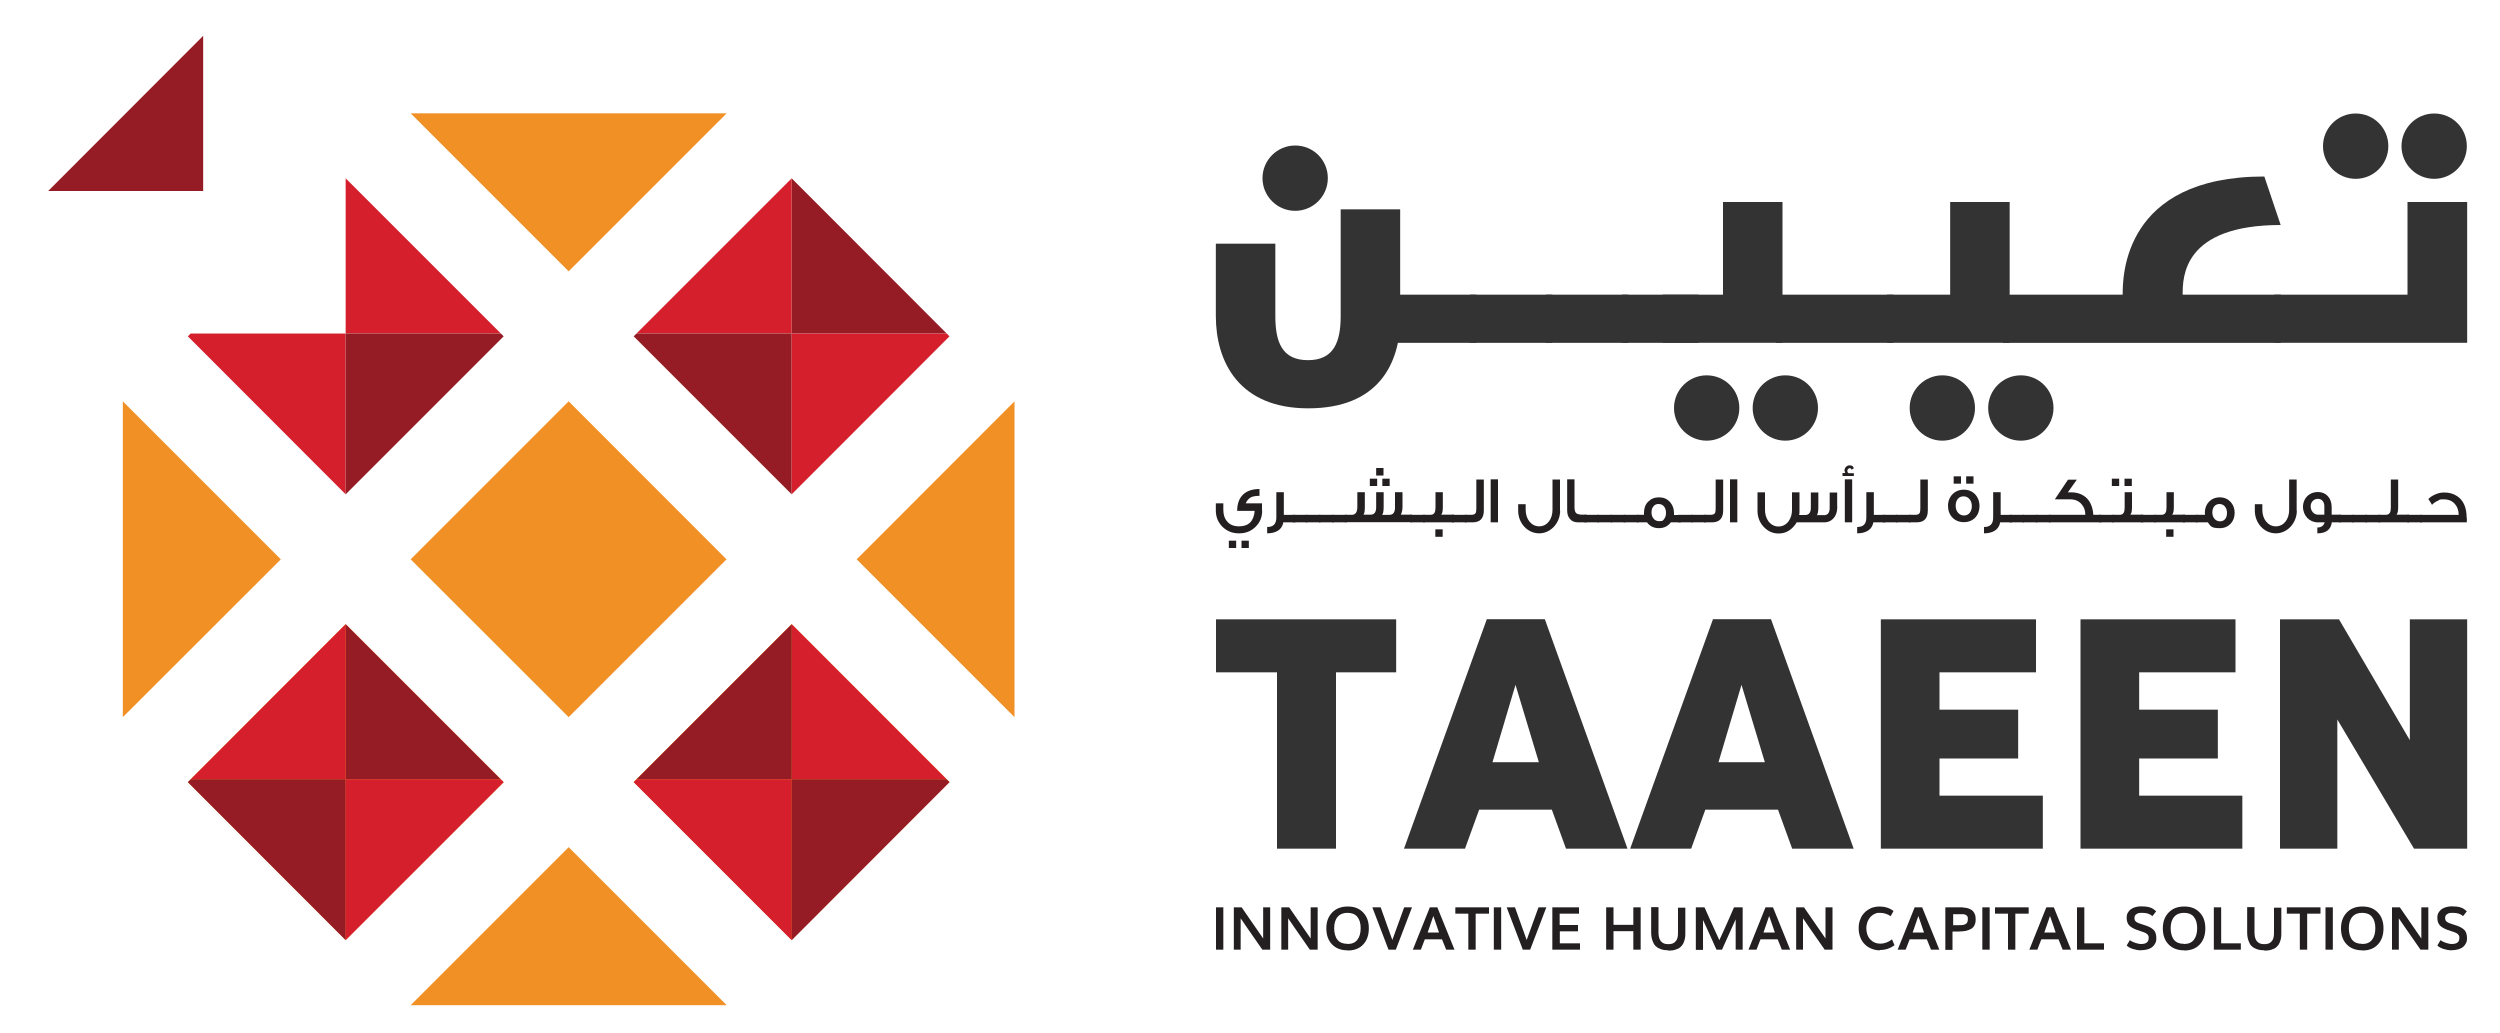
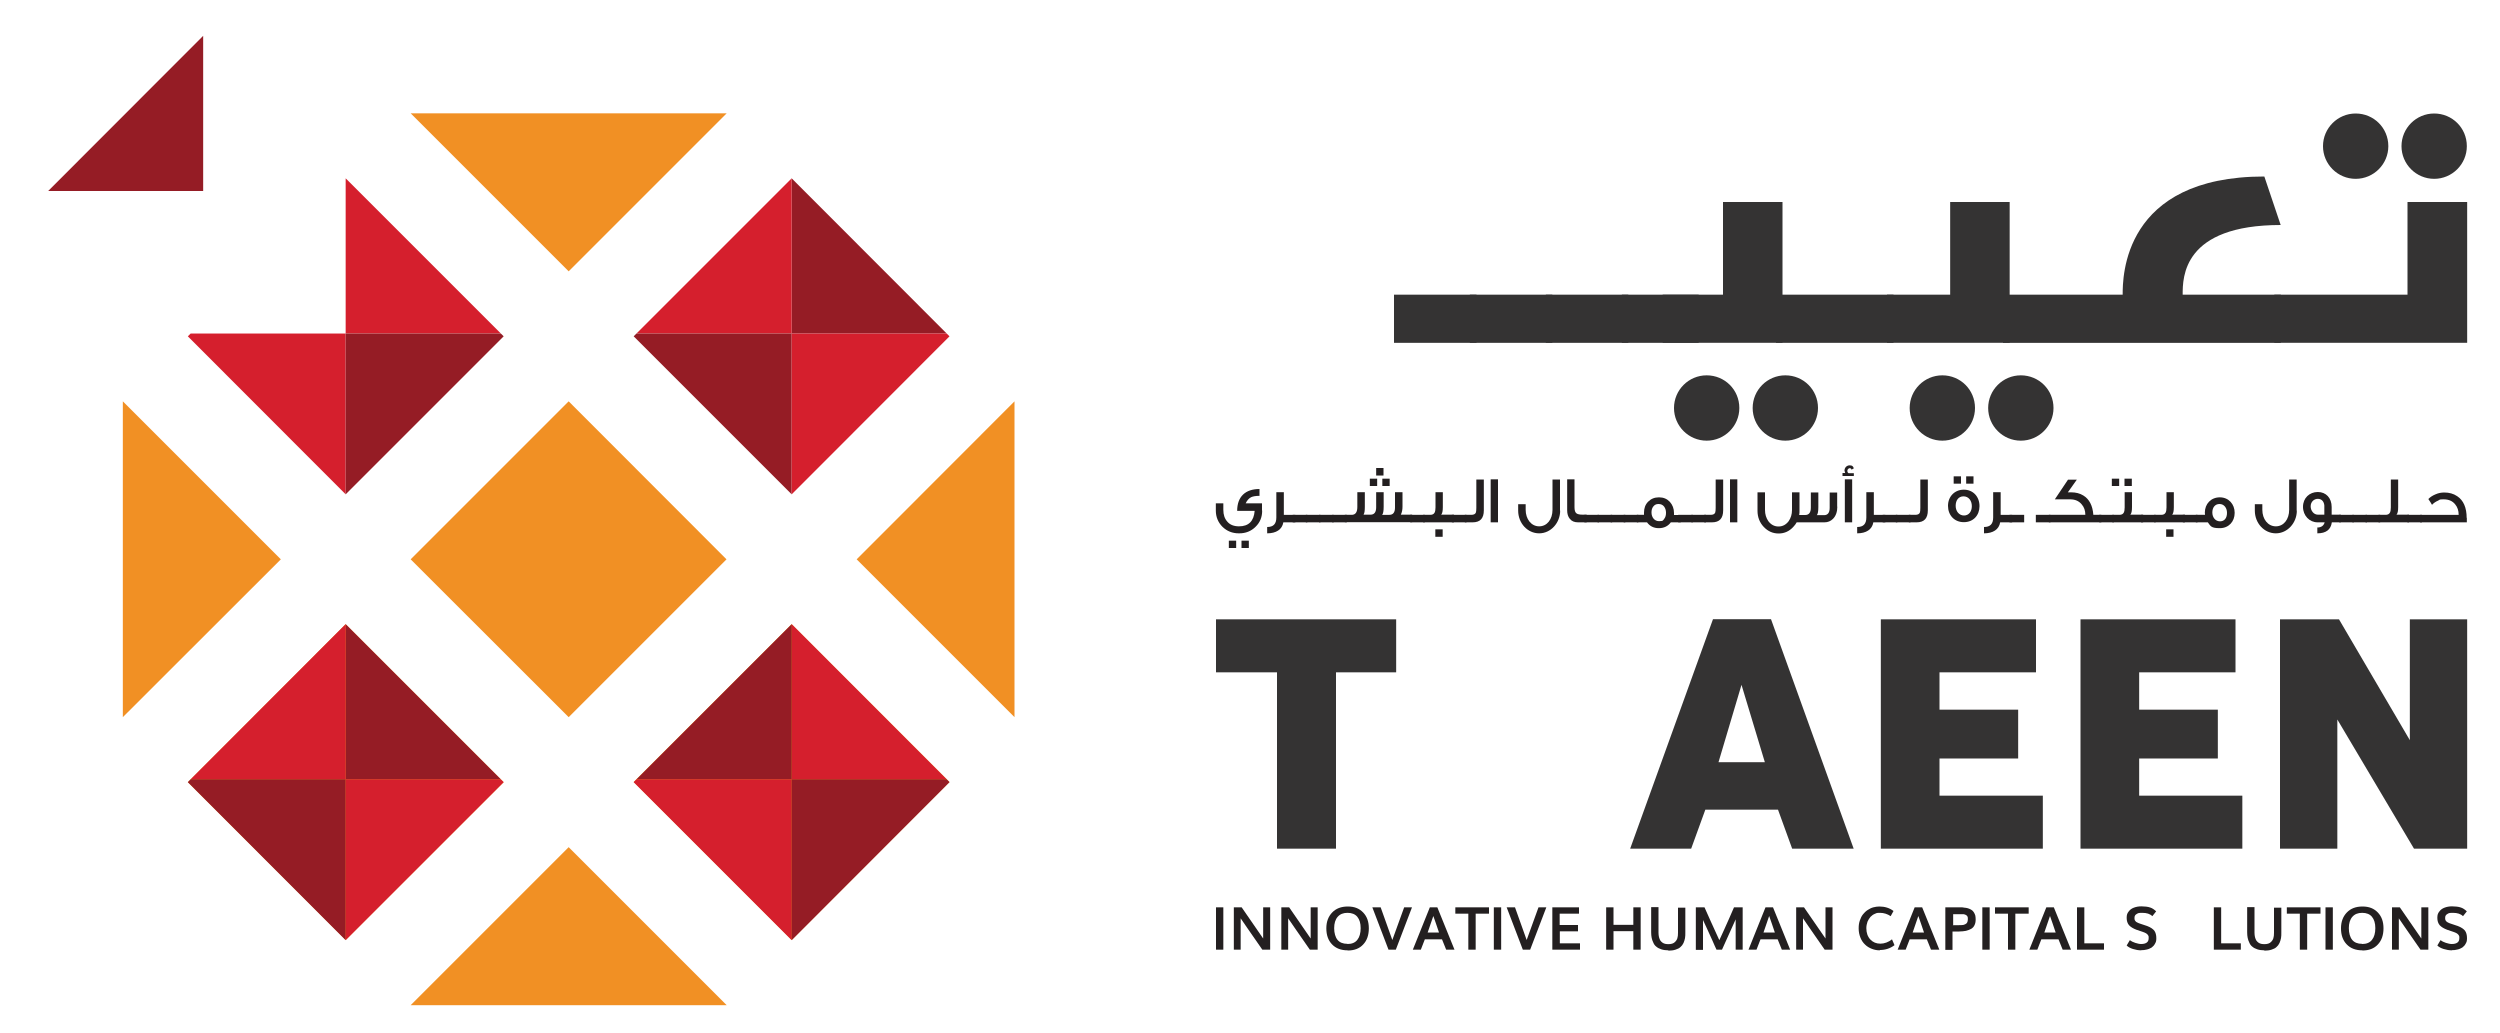
<svg xmlns="http://www.w3.org/2000/svg" height="620" viewBox="0 0 1500 620" width="1500">
-   <path d="m840.3 189.6c0 29.3-13.7 55.4-55.4 55.4s-55.4-28.1-55.4-55.4v-43.4h35.7v43.4c0 15.5 3.9 26.5 19.6 26.5s19.6-11.2 19.6-26.5v-64h35.7v64zm-43.6-82.7c0 10.8-8.8 19.6-19.6 19.6s-19.6-8.8-19.6-19.6 8.8-19.6 19.6-19.6 19.6 8.6 19.6 19.6z" fill="#343333" />
  <path d="m836.4 176.8h49.5v28.9h-49.5z" fill="#343333" />
  <path d="m881.9 176.8h49.5v28.9h-49.5z" fill="#343333" />
  <path d="m927.5 176.8h49.5v28.9h-49.5z" fill="#343333" />
  <path d="m973.1 176.8h46.1v28.9h-46.1z" fill="#343333" />
  <path d="m997.6 205.7v-28.9h36.2v-55.6h35.7v84.5z" fill="#343333" />
  <path d="m1065.6 176.8h70.5v28.9h-70.5z" fill="#343333" />
  <path d="m1132.2 205.7v-28.9h37.9v-55.6h35.7v84.5z" fill="#343333" />
  <path d="m1368.5 135c-58.9 0-58.9 31.4-58.9 41.8h58.9v28.9h-166.7v-28.9h71.8c0-10.4 0-70.9 85-70.9l9.8 29.1z" fill="#343333" />
  <path d="m1364.6 205.7v-28.9h79.9v-55.6h35.8v84.5z" fill="#343333" />
  <path d="m1043.6 244.8c0 10.8-8.8 19.6-19.6 19.6s-19.6-8.8-19.6-19.6 8.8-19.6 19.6-19.6 19.6 8.6 19.6 19.6z" fill="#343333" />
  <path d="m1090.8 244.8c0 10.8-8.8 19.6-19.6 19.6s-19.6-8.8-19.6-19.6 8.8-19.6 19.6-19.6 19.6 8.6 19.6 19.6z" fill="#343333" />
  <path d="m1185 244.8c0 10.8-8.8 19.6-19.6 19.6s-19.6-8.8-19.6-19.6 8.8-19.6 19.6-19.6 19.6 8.6 19.6 19.6z" fill="#343333" />
  <path d="m1232.1 244.8c0 10.8-8.8 19.6-19.6 19.6s-19.6-8.8-19.6-19.6 8.8-19.6 19.6-19.6 19.6 8.6 19.6 19.6z" fill="#343333" />
  <g fill="#231f20">
    <path d="m757.3 306.4c0 3.9-1.3 7.1-4 9.7-2.6 2.6-5.9 3.9-9.7 3.9h-.3c-3.9 0-7.1-1.3-9.8-3.9-2.6-2.6-4-5.9-4-9.7v-4.4h4.5v3.9c0 3 .8 5.3 2.4 7.1 1.6 1.9 4 2.8 7 2.8 5.8 0 8.9-3.1 9.4-9.3h-10.5c0-8.5 4.9-13.1 13.4-13.1v4.1c-2.2 0-3.9.3-5 .8-1.4.7-2.5 2-3.3 3.7h9.8v4.3zm-15.6 22.4h-4.4v-4.4h4.4zm7.6 0h-4.4v-4.4h4.4z" />
    <path d="m777.1 313.4h-7.1c-.7 4.3-4.3 6.6-9.7 6.6v-3.8c3.7 0 5.5-1.8 5.5-5.7v-15.2h4.5v13.6h6.9v4.5z" />
    <path d="m784.4 313.4h-8.8v-4.5h8.8z" />
    <path d="m792.3 313.4h-8.8v-4.5h8.8z" />
    <path d="m800.2 313.4h-8.8v-4.5h8.8z" />
    <path d="m808.1 313.4h-8.8v-4.5h8.8z" />
    <path d="m806.9 313.4v-4.5h4.1c2.3 0 3.4-1.6 3.4-4.7v-8.9h4.5v8.7c0 2.4-.2 3.9-.7 4.6v.2h4.1c2.3 0 3.4-1.5 3.4-4.4v-9.1h4.5v8.7c0 2.6-.3 4.2-.9 4.9h4.3c2.3 0 3.4-1.5 3.4-4.4v-9.2h4.5v8.6c0 1.9-.3 3.5-1 4.9h6.8v4.5h-40.4zm15-21.8v-4.4h4.4v4.4zm3.8-6.3v-4.5h4.4v4.5zm3.7 6.3v-4.4h4.4v4.4z" />
    <path d="m854.9 313.4h-8.8v-4.5h8.8z" />
    <path d="m872.3 313.4h-18.4v-4.5h4.2c1.3 0 2.2-.4 2.7-1.4.3-.6.5-1.6.5-3v-9.2h4.4v8.9c0 2.4-.3 3.9-1 4.6h7.7v4.5zm-6.7 8.7h-4.4v-4.5h4.4z" />
    <path d="m879.9 313.4h-8.8v-4.5h8.8z" />
    <path d="m890.3 306.2c0 4.8-2.2 7.2-6.7 7.2h-4.7v-4.5h3.8c1.5 0 2.4-.4 2.8-1.3.2-.5.3-1.4.3-2.9v-17h4.5z" />
    <path d="m898.8 313.4h-4.4v-25.8h4.4z" />
    <path d="m936.1 306.4c0 7.3-5.6 13.6-12.6 13.6s-12.6-6.1-12.6-13.6v-3.9h4.5v3.4c0 5.5 3.3 9.9 8.1 9.9s8-4.3 8-9.9v-18.2h4.5v18.7z" />
    <path d="m952 313.4h-5.2c-2.2 0-3.8-.7-4.9-2.1-1.1-1.3-1.6-3-1.6-5.2v-18.5h4.4v16.7c0 2 .4 3.2 1.3 3.8.6.4 1.8.7 3.4.7h2.6v4.5z" />
    <path d="m959.4 313.4h-8.8v-4.5h8.8z" />
    <path d="m967.3 313.4h-8.8v-4.5h8.8z" />
    <path d="m975.2 313.4h-8.8v-4.5h8.8z" />
    <path d="m983 313.4h-8.8v-4.5h8.8z" />
    <path d="m1008.2 313.4h-5.7c-1.7 2.3-4.1 3.5-7.2 3.5s-5.4-1.2-7.1-3.5h-6.1v-4.5h4.3c0-.4 0-.9 0-1.3 0-2.7.8-4.9 2.5-6.6s3.8-2.6 6.5-2.6 4.8.9 6.5 2.7c1.6 1.8 2.5 4 2.5 6.7v1.2h4v4.5zm-8.6-5.8c0-1.4-.4-2.6-1.1-3.6-.8-1.1-2-1.6-3.4-1.6s-2.4.5-3.2 1.6c-.7.9-1 2.1-1 3.5 0 2.9 1.8 5.2 4.5 5.2s2.4-.5 3.2-1.5c.7-.9 1-2.1 1-3.5z" fill-rule="evenodd" />
    <path d="m1015.7 313.4h-8.8v-4.5h8.8z" />
    <path d="m1023.6 313.4h-8.8v-4.5h8.8z" />
    <path d="m1033.9 306.2c0 4.8-2.2 7.2-6.7 7.2h-4.7v-4.5h3.8c1.5 0 2.4-.4 2.8-1.3.2-.5.3-1.4.3-2.9v-17h4.5z" />
    <path d="m1042.4 313.4h-4.4v-25.8h4.4z" />
    <path d="m1102.4 303.9c0 3.2-.9 5.7-2.6 7.4q-2.1 2.1-5.1 2.1h-16.7c-.5.9-1.1 1.8-1.9 2.6-2.4 2.7-5.4 4.1-8.9 4.1s-6.4-1.3-8.9-3.9-3.8-5.9-3.8-9.7v-11.1h4.5v10.6c0 2.6.7 4.8 2 6.7 1.6 2.1 3.6 3.2 6.1 3.2s4.5-1.1 6.1-3.2c1.3-1.9 2-4.1 2-6.7v-10.6h4.5v11.1c0 .8 0 1.7-.2 2.5h3.6c2.3 0 3.4-1.5 3.4-4.4v-9.1h4.5v8.7c0 2.6-.3 4.2-.9 4.9h4.3c2.3 0 3.4-1.5 3.4-4.4v-9.2h4.5v8.6z" />
    <path d="m1112.4 285.6h-6.9v-1.8h1.6c-.2-.8-.4-1.2-.4-1.4 0-1.9 1.4-3.2 3.1-3.2s2 .6 2.5 1.8l-1.4.8c-.1-.6-.5-.9-1.1-.9s-1.4.8-1.4 1.5.2 1.2.7 1.5h3.2v1.8zm-1.1 27.8h-4.4v-25.8h4.4z" />
    <path d="m1131.1 313.4h-7.1c-.7 4.3-4.3 6.6-9.7 6.6v-3.8c3.7 0 5.5-1.8 5.5-5.7v-15.2h4.5v13.6h6.9v4.5z" />
    <path d="m1138.4 313.4h-8.8v-4.5h8.8z" />
    <path d="m1146.3 313.4h-8.8v-4.5h8.8z" />
    <path d="m1156.7 306.2c0 4.8-2.2 7.2-6.7 7.2h-4.7v-4.5h3.8c1.5 0 2.4-.4 2.8-1.3.2-.5.3-1.4.3-2.9v-17h4.5z" />
    <path d="m1187.7 303.7c0 5.5-3.7 9.6-9.4 9.6s-9.5-4.2-9.5-9.8 4-9.7 9.5-9.7 9.4 4.1 9.4 9.9zm-11.1-13.5h-4.4v-4.4h4.4zm6.5 13.5c0-3.4-2-5.9-5-5.9s-4.7 2.4-4.7 5.7 2.1 5.8 5 5.8 4.7-2.4 4.7-5.6zm1-13.5h-4.4v-4.4h4.4z" fill-rule="evenodd" />
    <path d="m1207.2 313.4h-7.1c-.7 4.3-4.3 6.6-9.7 6.6v-3.8c3.7 0 5.5-1.8 5.5-5.7v-15.2h4.5v13.6h6.9v4.5z" />
    <path d="m1214.5 313.4h-8.8v-4.5h8.8z" />
-     <path d="m1222.4 313.4h-8.8v-4.5h8.8z" />
    <path d="m1230.3 313.4h-8.8v-4.5h8.8z" />
    <path d="m1260.7 313.4h-31.4v-4.5h21.9c0-2.5-.7-4.6-2.2-6.3q-2.5-3-6.9-3h-9.2l7.9-11.8h5.3l-5.4 7.6h2c2.8 0 5.2.6 7.3 1.9 3.6 2.2 5.6 6.1 6 11.6h4.8v4.5z" />
    <path d="m1268.3 313.4h-8.8v-4.5h8.8z" />
    <path d="m1271.5 291.6h-4.4v-4.4h4.4zm14.3 21.8h-18.4v-4.5h4.2c1.3 0 2.2-.4 2.7-1.4.3-.6.5-1.6.5-3v-9.2h4.4v8.9c0 2.4-.3 3.9-1 4.6h7.7v4.5zm-6.7-21.8h-4.4v-4.4h4.4z" />
    <path d="m1293.4 313.4h-8.8v-4.5h8.8z" />
    <path d="m1310.9 313.4h-18.4v-4.5h4.2c1.3 0 2.2-.4 2.7-1.4.3-.6.5-1.6.5-3v-9.2h4.4v8.9c0 2.4-.3 3.9-1 4.6h7.7v4.5zm-6.8 8.7h-4.4v-4.5h4.4z" />
    <path d="m1318.5 313.4h-8.8v-4.5h8.8z" />
    <path d="m1340.8 307.7c0 5.3-3.6 9.2-8.9 9.2s-5.5-1.2-7.2-3.5h-7.2v-4.5h5.5v-.2c0-.4-.1-.7-.1-1.1 0-5.3 3.7-9.2 9-9.2s8.9 4.1 8.9 9.3zm-4.6 0c0-3-1.8-5.3-4.5-5.3s-4.3 2.1-4.3 5.1 1.9 5.3 4.6 5.3 4.2-2 4.2-5.1z" fill-rule="evenodd" />
    <path d="m1378.1 306.4c0 7.3-5.6 13.6-12.6 13.6s-12.6-6.1-12.6-13.6v-3.9h4.5v3.4c0 5.5 3.3 9.9 8.1 9.9s8-4.3 8-9.9v-18.2h4.5v18.7z" />
    <path d="m1404.5 313.4h-5.4q-.9 6.6-8.7 6.6v-3.5c2.3 0 3.8-1 4.4-3.1h-4.3c-4.8 0-8.7-4-8.7-9.3s3.9-8.9 8.9-8.9 8.3 3.7 8.3 9v4.6h5.5zm-9.9-4.6v-5.5c-.2-2.4-1.6-4-3.9-4s-4.3 1.8-4.3 4.5 1.9 5 4.3 5z" fill-rule="evenodd" />
    <path d="m1412.3 313.4h-8.8v-4.5h8.8z" />
    <path d="m1420.2 313.4h-8.8v-4.5h8.8z" />
    <path d="m1428.1 313.4h-8.8v-4.5h8.8z" />
    <path d="m1445.4 313.4h-18.3v-4.5h4.2c1.3 0 2.2-.4 2.7-1.4.3-.6.5-1.6.5-3v-16.8h4.4v16.5c0 2.4-.3 3.9-1 4.6h7.5v4.5z" />
    <path d="m1453.2 313.4h-8.8v-4.5h8.8z" />
    <path d="m1480.1 310.6v2.8h-28.1v-4.5h23.2q0-3.8-2.1-6.3-2.4-3-6.9-3c-3 0-2.1.2-3.4.8-1.4.6-2.6 1.4-3.6 2.5-.4-.8-1.2-2-2.2-3.5 1.2-1.2 2.6-2.1 4.3-2.8 1.8-.8 3.5-1.1 5.3-1.1 2.9 0 5.5.7 7.7 2.2 3.8 2.5 5.7 6.9 5.7 13.1z" />
    <path d="m729.6 569.8v-25.4h4.4v25.4z" />
    <path d="m740.3 569.8v-25.4h4.7c8.1 11.7 12.4 18 12.9 18.7v-18.7h4.2v25.4h-4.7c-7.8-11.3-12.2-17.5-13-18.8v18.8z" />
    <path d="m768.8 569.8v-25.4h4.7c8.1 11.7 12.4 18 12.9 18.7v-18.7h4.2v25.4h-4.7c-7.8-11.3-12.2-17.5-13-18.8v18.8z" />
    <path d="m808.6 570.2c-4 0-7.1-1.2-9.4-3.6s-3.4-5.6-3.4-9.6 1.2-7.1 3.5-9.5 5.4-3.6 9.4-3.6 6.9 1.2 9.2 3.6 3.4 5.5 3.4 9.5-1.1 7.3-3.4 9.7q-3.3 3.6-9.3 3.6zm-.1-3.8c2.6 0 4.6-.8 5.9-2.5 1.3-1.6 2-4 2-7s-.7-5.2-2-6.8-3.3-2.4-5.9-2.4-4.5.8-5.9 2.4-2.1 3.9-2.1 6.8.7 5.4 2 7 3.3 2.4 5.9 2.4z" fill-rule="evenodd" />
    <path d="m833.1 569.8-9.7-25.4h5q.4 1 3 8.4c1.7 4.9 3.1 8.6 4 11.2 1-2.8 3.4-9.3 7.1-19.6h4.7l-9.7 25.4z" />
    <path d="m847.7 569.8 10.2-25.4h4.5l10.3 25.4h-5l-2.5-6.2h-10.3l-2.4 6.2zm8.9-10.3h6.8c-1.3-4-2.5-7.3-3.4-9.9-.8 2.2-1.9 5.5-3.4 9.9z" fill-rule="evenodd" />
    <path d="m881 569.8v-21.6h-7.8v-3.8h20.2v3.8h-8v21.6z" />
    <path d="m896.3 569.8v-25.4h4.4v25.4z" />
    <path d="m913.7 569.8-9.7-25.4h5q.4 1 3 8.4c1.7 4.9 3.1 8.6 4 11.2 1-2.8 3.4-9.3 7.1-19.6h4.7l-9.7 25.4z" />
    <path d="m931.4 569.8v-25.4h16v3.8h-11.6v6.8h11v3.8h-10.9v7.2h12.1v3.8z" />
    <path d="m963.7 569.8v-25.4h4.4v10.5h11.9v-10.5h4.4v25.4h-4.4v-11.1h-11.9v11.1h-4.5z" />
    <path d="m1001.1 570.2c-1.6 0-3.1-.2-4.3-.6s-2.2-.9-3-1.6q-1.2-.9-1.8-2.4c-.5-1-.8-1.9-1-2.9s-.3-2.1-.3-3.4v-15h4.4v15.2c0 1 .1 2 .3 2.8s.5 1.5.8 2 .8.9 1.3 1.3c.5.3 1 .6 1.6.7s1.2.2 1.9.2 1.7-.1 2.3-.3c.7-.2 1.3-.6 1.8-1.1s1-1.2 1.3-2.1.4-2 .4-3.3v-15.1h4.4v15c0 1.2 0 2.3-.2 3.3s-.5 2-.9 2.9q-.7 1.5-1.8 2.4c-.7.7-1.7 1.2-3 1.6-1.2.4-2.7.6-4.3.6z" />
    <path d="m1017.5 569.8v-25.4h5.2c.4.8 1.6 3.6 3.8 8.5s3.9 8.6 5.1 11.2c.9-1.9 1.8-4 2.8-6.1.9-2.1 2-4.6 3.3-7.4 1.2-2.8 2.1-4.9 2.7-6.2h5.2v25.4h-4.2v-18.2c-.6 1.3-3.3 7.4-8.2 18.2h-3.3c-.6-1.3-1.5-3.2-2.5-5.6-1.1-2.4-2.1-4.7-3-6.6-.9-2-1.8-3.8-2.6-5.6v17.9h-4.3z" />
    <path d="m1049.1 569.8 10.2-25.4h4.5l10.3 25.4h-5l-2.5-6.2h-10.3l-2.4 6.2zm9-10.3h6.8c-1.3-4-2.5-7.3-3.4-9.9-.8 2.2-1.9 5.5-3.4 9.9z" fill-rule="evenodd" />
    <path d="m1077.7 569.8v-25.4h4.7c8.1 11.7 12.4 18 12.9 18.7v-18.7h4.2v25.4h-4.7c-7.8-11.3-12.2-17.5-13-18.8v18.8z" />
    <path d="m1127.9 570.2q-2.5 0-4.8-.9c-1.5-.6-2.9-1.4-4-2.5-1.2-1.1-2.1-2.4-2.8-4.1s-1.1-3.6-1.1-5.6.2-3.3.7-4.8 1.1-2.7 1.9-3.7 1.7-1.9 2.8-2.6 2.2-1.3 3.4-1.6 2.4-.5 3.6-.5c3.3 0 6.2.9 8.5 2.7l-1.7 3.1c-1.9-1.3-4.1-2-6.4-2s-2.1.2-3.1.6-1.8 1-2.6 1.8c-.7.8-1.3 1.8-1.8 2.9-.4 1.2-.7 2.5-.7 3.9 0 2.8.8 5.1 2.4 6.8s3.6 2.5 6 2.5 4.9-.9 7-2.6l1.5 3.5c-2.5 1.9-5.4 2.9-8.8 2.9z" />
    <path d="m1138.6 569.8 10.2-25.4h4.5l10.3 25.4h-5l-2.5-6.2h-10.3l-2.4 6.2zm9-10.3h6.8c-1.3-4-2.5-7.3-3.4-9.9-.8 2.2-1.9 5.5-3.4 9.9z" fill-rule="evenodd" />
    <path d="m1167.2 569.8v-25.4h9.4c.6 0 1.3 0 2 .2.7 0 1.4.2 1.9.3.5.2 1.1.3 1.6.6s1 .5 1.4.9.7.8 1 1.3.5 1.1.7 1.7c.1.7.2 1.4.2 2.2 0 1.4-.2 2.5-.7 3.5-.4.9-1.1 1.7-2 2.2s-1.9.9-3.1 1.2c-1.2.2-2.6.4-4.2.4h-3.9v11h-4.4zm4.7-14.5v-.2h-.3zm3.5-.2c.8 0 1.6 0 2.2-.1.6 0 1.1-.3 1.6-.5s.9-.6 1.1-1c.2-.5.4-1 .4-1.7s0-.7 0-1-.1-.6-.2-.8c0-.2-.2-.4-.4-.6s-.4-.3-.5-.4c-.2-.1-.4-.2-.7-.3s-.6-.1-.8-.2c-.2 0-.5 0-1 0-.4 0-.8 0-1 0q-.5 0-1.2 0h-3v6.6z" fill-rule="evenodd" />
    <path d="m1189.4 569.8v-25.4h4.4v25.4z" />
    <path d="m1204.8 569.8v-21.6h-7.8v-3.8h20.2v3.8h-8v21.6z" />
    <path d="m1217.6 569.8 10.2-25.4h4.5l10.3 25.4h-5l-2.5-6.2h-10.3l-2.4 6.2zm9-10.3h6.8c-1.3-4-2.5-7.3-3.4-9.9-.8 2.2-1.9 5.5-3.4 9.9z" fill-rule="evenodd" />
    <path d="m1246.2 569.8v-25.4h4.4v21.6h11.8v3.8z" />
    <path d="m1284.8 570.2c-1.7 0-3.4-.3-5-.8s-2.9-1.2-3.8-2.1l1.9-3.2c.8.6 1.9 1.2 3.2 1.6s2.5.7 3.5.7c1.6 0 2.7-.3 3.5-.9s1.1-1.5 1.1-2.7 0-.8-.1-1.1-.2-.6-.5-.9c-.2-.3-.6-.6-1.1-.9s-1.1-.5-1.9-.8q-.5-.1-1.8-.6-1.2-.5-1.8-.6c-2.1-.8-3.6-1.7-4.6-2.8-.9-1.1-1.4-2.5-1.4-4.4s.4-2.8 1.2-3.8c.8-1.1 1.8-1.8 3.1-2.3s2.8-.8 4.5-.8 4 .2 5.3.7c1.3.4 2.4 1.2 3.6 2.3l-2.3 2.9c-1.4-1.4-3.4-2-6-2s-2.5.2-3.4.7-1.3 1.2-1.3 2.2 0 .9.1 1.2c0 .3.3.6.5.9s.6.6 1.1.8c.5.3 1.1.5 2 .8q.4.2 1.8.6c.9.3 1.6.5 2.1.7 2.1.8 3.5 1.8 4.3 2.8q1.2 1.7 1.2 4.5c0 1.9-.3 2.4-.8 3.3-.5 1-1.2 1.7-2 2.3-.9.5-1.8 1-2.9 1.2-1 .3-2.2.4-3.4.4z" />
-     <path d="m1310.5 570.2c-4 0-7.1-1.2-9.4-3.6s-3.4-5.6-3.4-9.6 1.2-7.1 3.5-9.5 5.4-3.6 9.4-3.6 6.9 1.2 9.2 3.6 3.4 5.5 3.4 9.5-1.1 7.3-3.4 9.7q-3.3 3.6-9.3 3.6zm-.1-3.8c2.6 0 4.6-.8 5.9-2.5 1.3-1.6 2-4 2-7s-.7-5.2-2-6.8-3.3-2.4-5.9-2.4-4.5.8-5.9 2.4-2.1 3.9-2.1 6.8.7 5.4 2 7 3.3 2.4 5.9 2.4z" fill-rule="evenodd" />
    <path d="m1328.3 569.8v-25.4h4.4v21.6h11.8v3.8z" />
    <path d="m1358.7 570.2c-1.6 0-3.1-.2-4.3-.6s-2.2-.9-3-1.6q-1.2-.9-1.8-2.4c-.5-1-.8-1.9-1-2.9s-.3-2.1-.3-3.4v-15h4.4v15.2c0 1 .1 2 .3 2.8s.5 1.5.8 2 .8.9 1.3 1.3c.5.3 1 .6 1.6.7s1.2.2 1.9.2 1.7-.1 2.3-.3c.7-.2 1.3-.6 1.8-1.1s1-1.2 1.3-2.1.4-2 .4-3.3v-15.1h4.4v15c0 1.2 0 2.3-.2 3.3s-.5 2-.9 2.9q-.7 1.5-1.8 2.4c-.7.7-1.7 1.2-3 1.6-1.2.4-2.7.6-4.3.6z" />
    <path d="m1379.9 569.8v-21.6h-7.8v-3.8h20.2v3.8h-8v21.6z" />
    <path d="m1395.3 569.8v-25.4h4.4v25.4z" />
    <path d="m1417.4 570.2c-4 0-7.1-1.2-9.4-3.6s-3.4-5.6-3.4-9.6 1.2-7.1 3.5-9.5 5.4-3.6 9.4-3.6 6.9 1.2 9.2 3.6 3.4 5.5 3.4 9.5-1.1 7.3-3.4 9.7q-3.3 3.6-9.3 3.6zm-.1-3.8c2.6 0 4.6-.8 5.9-2.5 1.3-1.6 2-4 2-7s-.7-5.2-2-6.8-3.3-2.4-5.9-2.4-4.5.8-5.9 2.4-2.1 3.9-2.1 6.8.7 5.4 2 7 3.3 2.4 5.9 2.4z" fill-rule="evenodd" />
    <path d="m1435.2 569.8v-25.4h4.7c8.1 11.7 12.4 18 12.9 18.7v-18.7h4.2v25.4h-4.7c-7.8-11.3-12.2-17.5-13-18.8v18.8z" />
    <path d="m1471.2 570.2c-1.7 0-3.4-.3-5-.8s-2.9-1.2-3.8-2.1l1.9-3.2c.8.6 1.9 1.2 3.2 1.6s2.5.7 3.5.7c1.6 0 2.7-.3 3.5-.9s1.1-1.5 1.1-2.7 0-.8-.1-1.1-.2-.6-.5-.9c-.2-.3-.6-.6-1.1-.9s-1.1-.5-1.9-.8q-.5-.1-1.8-.6-1.2-.5-1.8-.6c-2.1-.8-3.6-1.7-4.6-2.8-.9-1.1-1.4-2.5-1.4-4.4s.4-2.8 1.2-3.8c.8-1.1 1.8-1.8 3.1-2.3s2.8-.8 4.5-.8 4 .2 5.3.7c1.3.4 2.4 1.2 3.6 2.3l-2.3 2.9c-1.4-1.4-3.4-2-6-2s-2.5.2-3.4.7-1.3 1.2-1.3 2.2 0 .9.1 1.2c0 .3.3.6.5.9.3.3.6.6 1.1.8.5.3 1.1.5 2 .8q.4.2 1.8.6c.9.3 1.6.5 2.1.7 2.1.8 3.5 1.8 4.3 2.8q1.2 1.7 1.2 4.5c0 1.9-.3 2.4-.8 3.3-.5 1-1.2 1.7-2 2.3-.9.5-1.8 1-2.9 1.2-1 .3-2.2.4-3.4.4z" />
  </g>
  <path d="m801.6 403.4v105.8h-35.4v-105.8h-36.6v-31.8h108.1v31.8z" fill="#343333" />
-   <path d="m939.6 509.2-8.5-23.4h-43.6l-8.5 23.4h-36.6l49.7-137.7h34.8l49.6 137.7zm-16.3-51.9-14-46.4-13.8 46.4z" fill="#343333" fill-rule="evenodd" />
  <path d="m1075.3 509.2-8.5-23.4h-43.6l-8.5 23.4h-36.6l49.7-137.7h34.8l49.6 137.7zm-16.4-51.9-14-46.4-13.8 46.4z" fill="#343333" fill-rule="evenodd" />
  <path d="m1163.7 403.4v22.4h47.2v29.3h-47.2v22.3h62v31.8h-97.2v-137.6h93.1v31.8z" fill="#343333" />
  <path d="m1283.5 403.4v22.4h47.2v29.3h-47.2v22.3h61.9v31.8h-97.1v-137.6h93v31.8z" fill="#343333" />
  <path d="m1448.4 509.2-46-77.5v77.5h-34.4v-137.6h35.4l42.5 72.5v-72.5h34.4v137.6z" fill="#343333" />
  <path d="m1433 87.7c0 10.8-8.8 19.6-19.6 19.6s-19.6-8.8-19.6-19.6 8.8-19.6 19.6-19.6 19.6 8.6 19.6 19.6z" fill="#343333" />
  <path d="m1480.1 87.7c0 10.8-8.8 19.6-19.6 19.6s-19.6-8.8-19.6-19.6 8.8-19.6 19.6-19.6 19.6 8.6 19.6 19.6z" fill="#343333" />
  <path d="m246.4 335.6 94.8-94.8 94.7 94.8-94.7 94.7z" fill="#f19024" />
  <path d="m246.4 68 94.8 94.8 94.8-94.8z" fill="#f19024" />
  <path d="m246.4 603.1 94.8-94.8 94.8 94.8z" fill="#f19024" />
  <path d="m608.7 240.8-94.7 94.8 94.7 94.7z" fill="#f19024" />
  <path d="m73.7 240.8 94.8 94.8-94.8 94.7z" fill="#f19024" />
  <path d="m207.4 374.5 94.8 94.8-94.8 94.7-94.7-94.7z" fill="#f19024" />
  <path d="m475 374.5 94.7 94.7-94.7 94.8-94.8-94.8z" fill="#f19024" />
  <path d="m568 200.1-93-93.1v93.1z" fill="#951c25" />
  <path d="m475 107-93.1 93.1h93.1z" fill="#d51f2d" />
  <path d="m381.9 200.1-1.7 1.7 94.8 94.8v-96.5z" fill="#951c25" />
  <path d="m475 200.1v96.5l94.7-94.8-1.7-1.7z" fill="#d51f2d" />
  <path d="m568 467.6-93-93.1v93.1z" fill="#d51f2d" />
  <path d="m475 374.5-93.1 93.1h93.1z" fill="#951c25" />
  <path d="m381.9 467.6-1.7 1.7 94.8 94.8v-96.5z" fill="#d51f2d" />
  <path d="m475 467.6v96.5l94.7-94.8-1.7-1.7z" fill="#951c25" />
  <path d="m300.5 467.6-93.1-93.1v93.1z" fill="#951c25" />
  <path d="m207.4 374.5-93 93.1h93z" fill="#d51f2d" />
  <path d="m114.4 467.6-1.7 1.7 94.7 94.8v-96.5z" fill="#951c25" />
  <path d="m207.4 467.6v96.5l94.8-94.8-1.7-1.7z" fill="#d51f2d" />
  <path d="m300.5 200.1-93.1-93.1v93.1z" fill="#d51f2d" />
  <path d="m121.9 21.5-93 93.1h93z" fill="#951c25" />
  <path d="m114.4 200.1-1.7 1.7 94.7 94.8v-96.5z" fill="#d51f2d" />
  <path d="m207.4 200.1v96.5l94.8-94.8-1.7-1.7z" fill="#951c25" />
</svg>